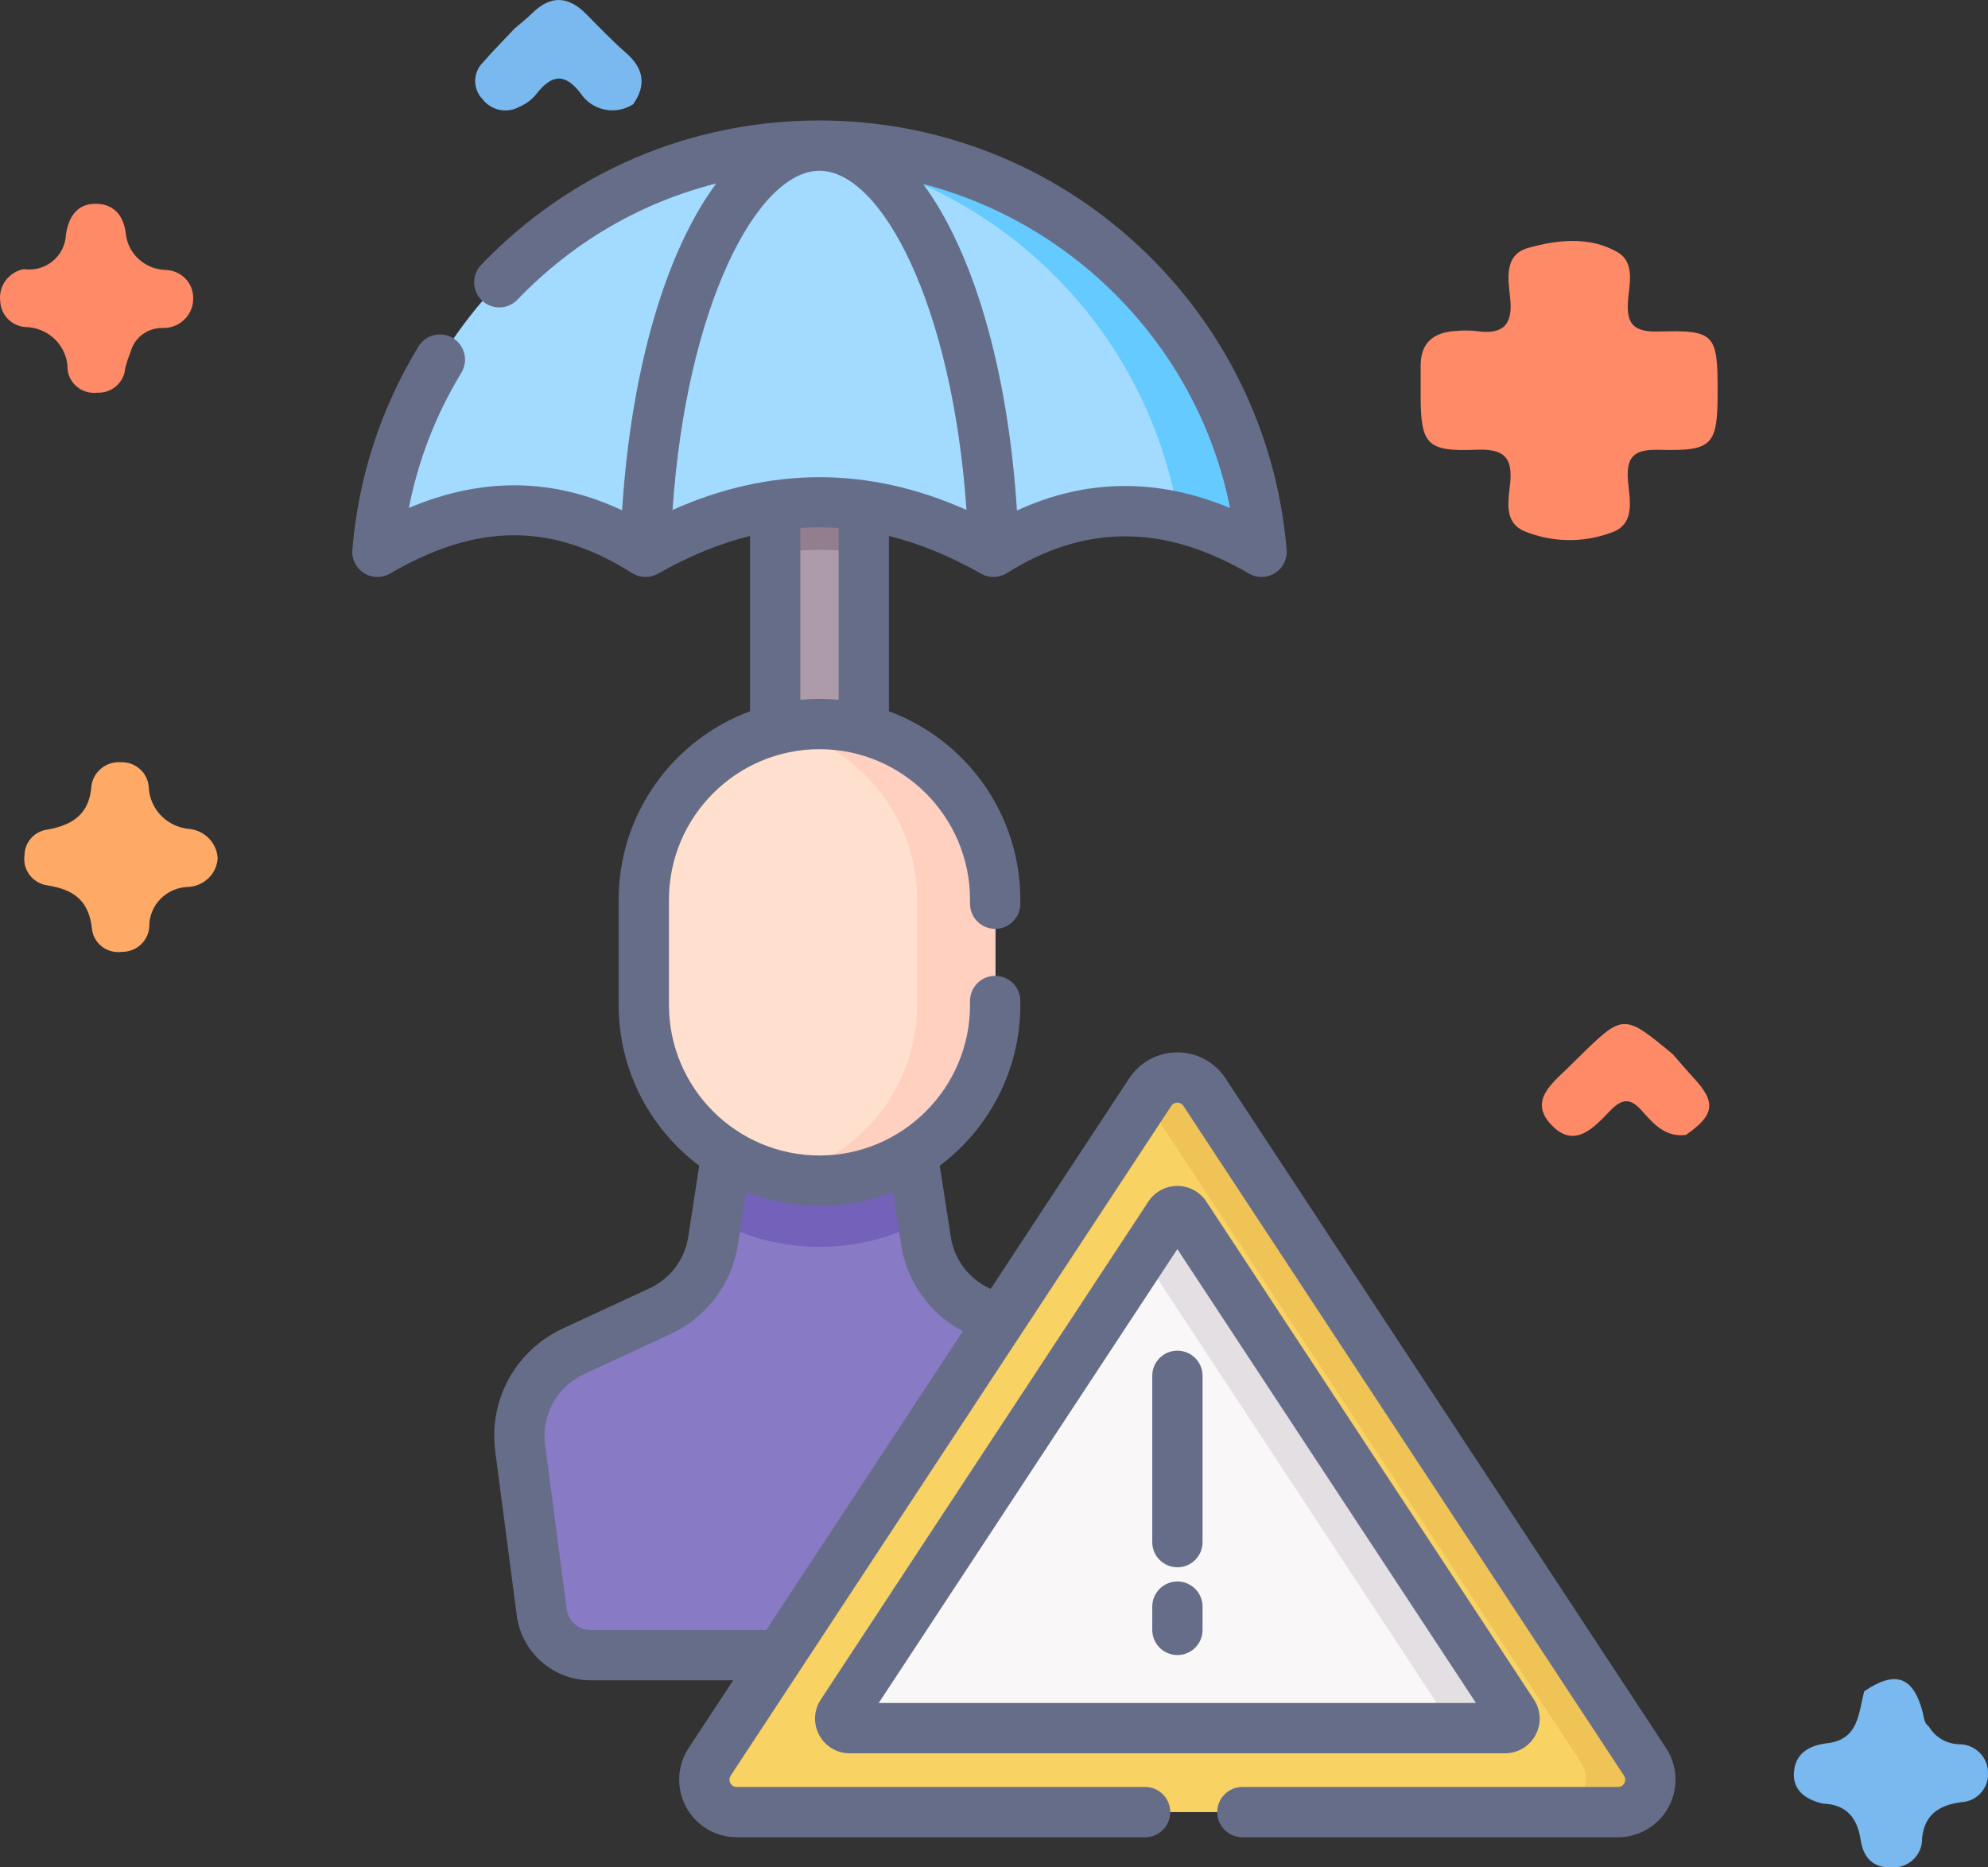
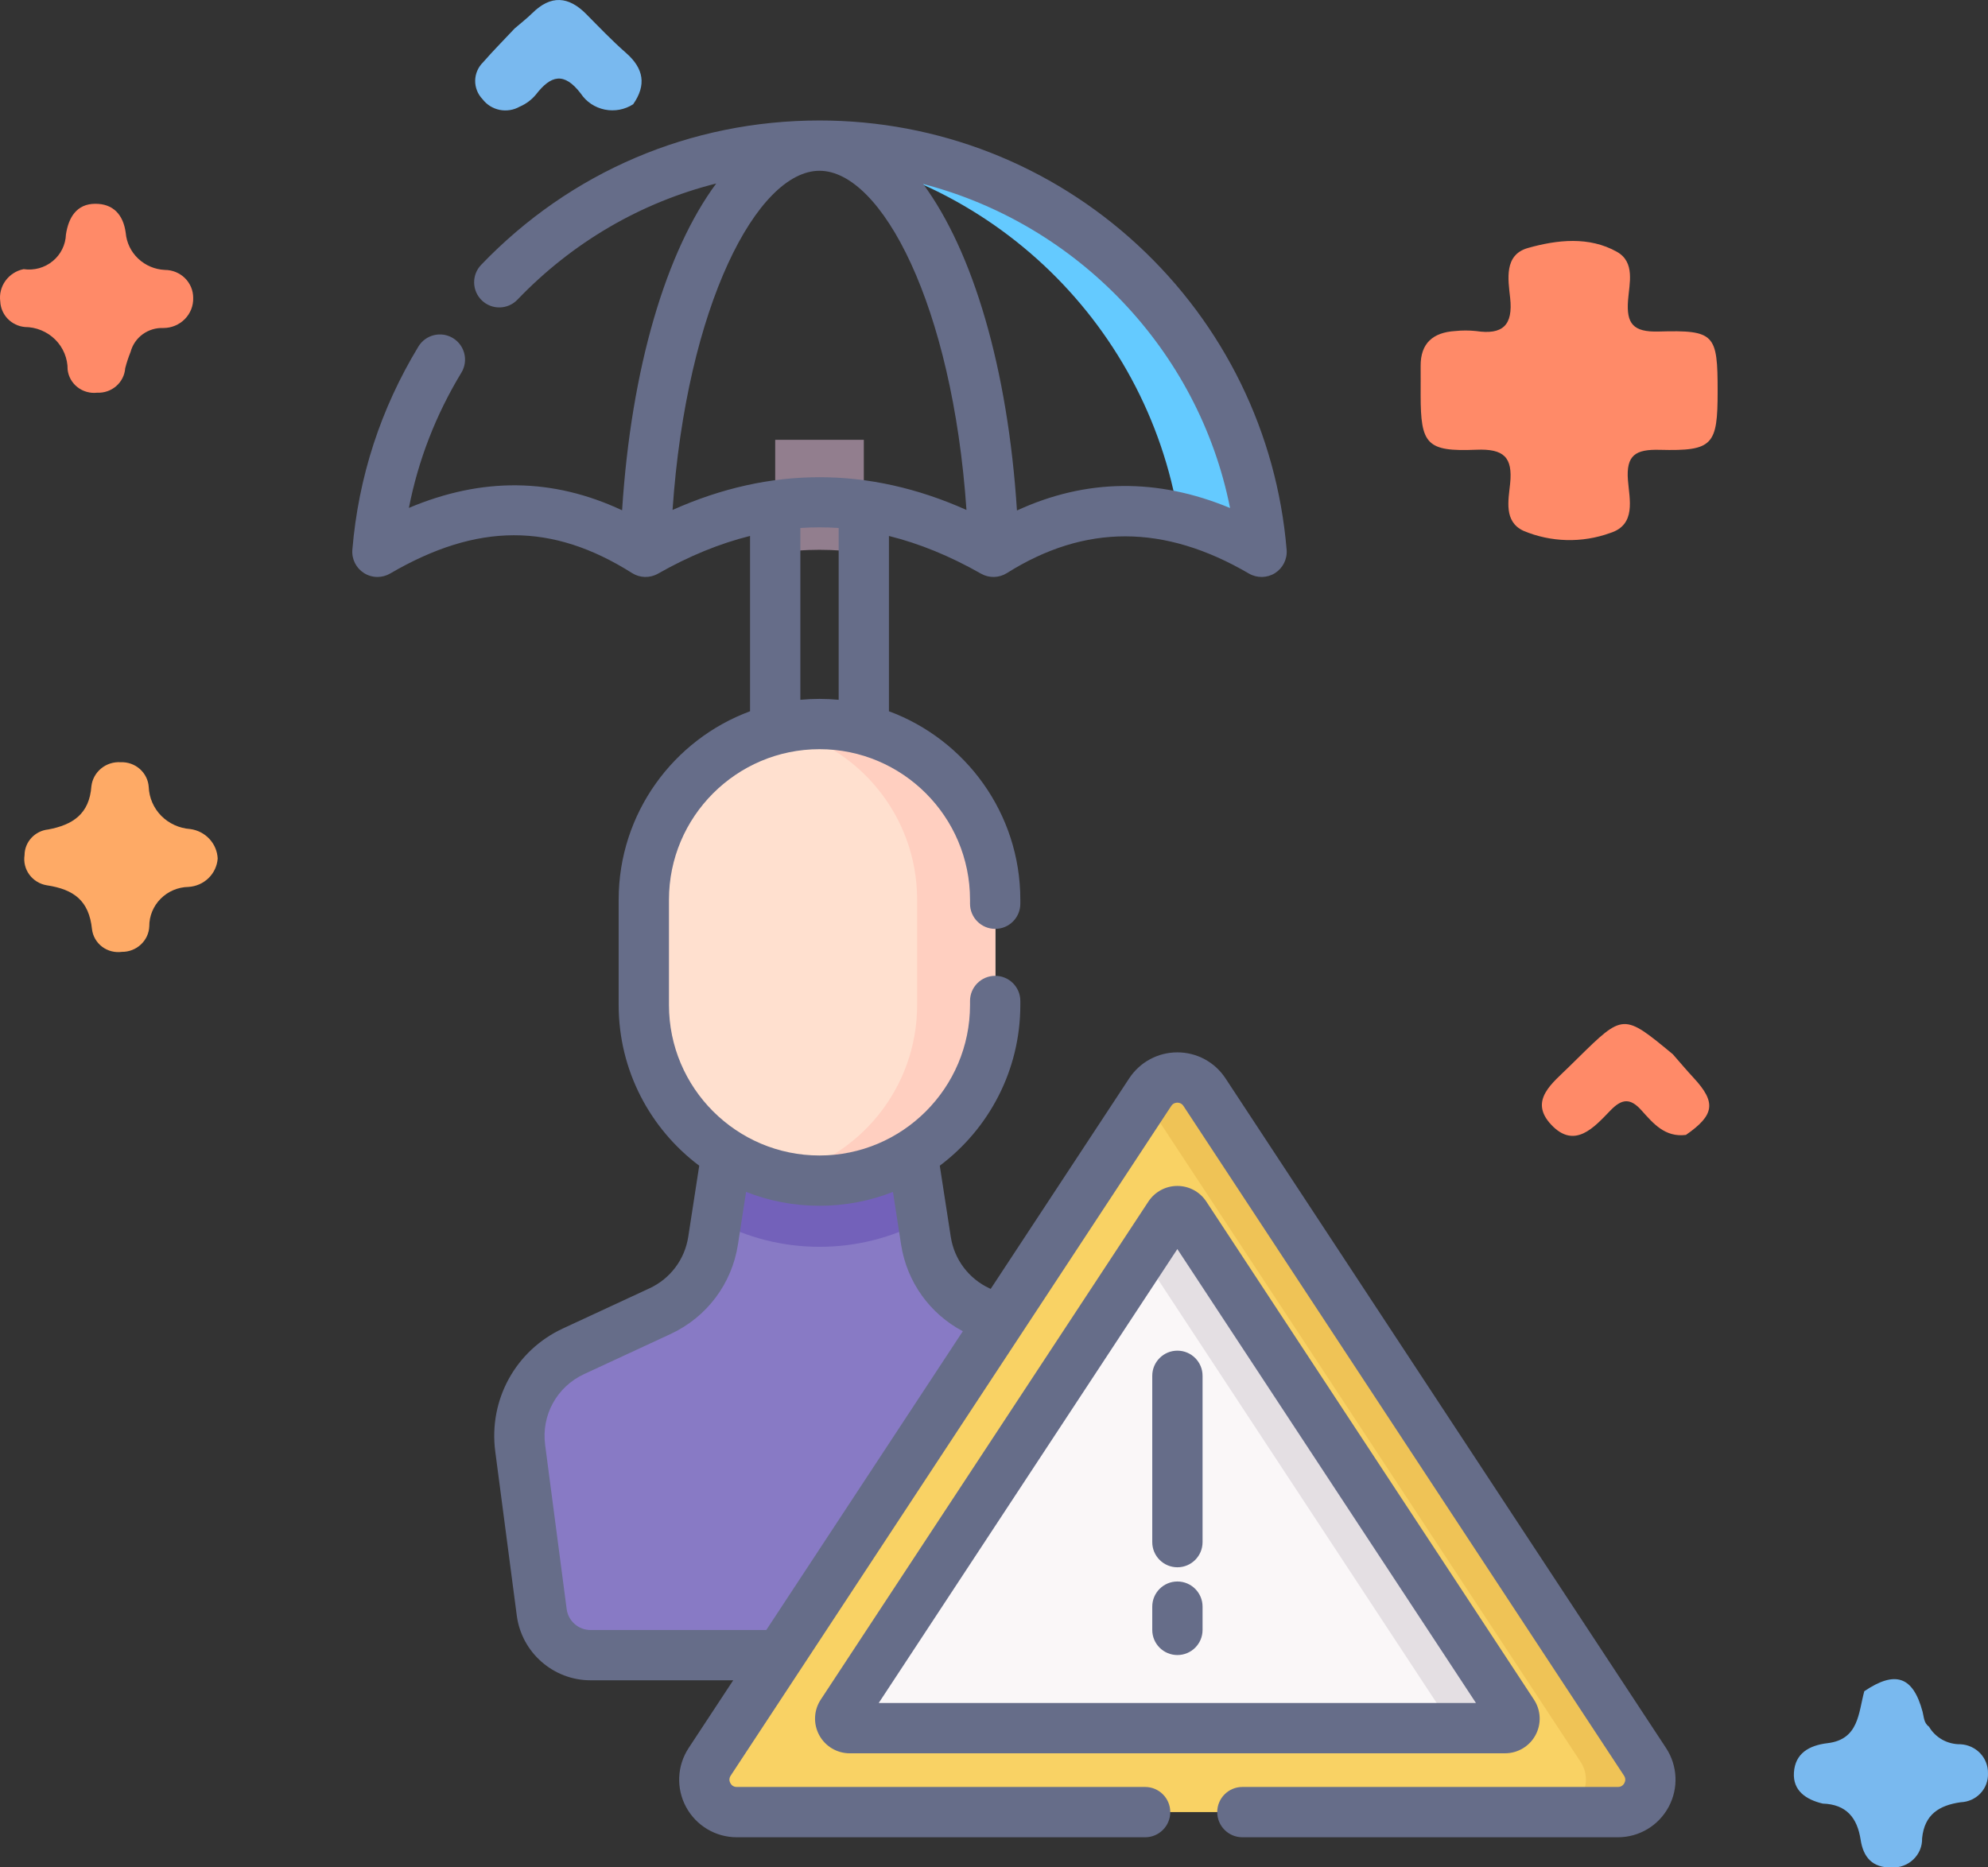
<svg xmlns="http://www.w3.org/2000/svg" width="66" height="62" viewBox="0 0 66 62" fill="none">
  <rect x="0" y="0" width="66" height="62" fill="#333333" stroke="none" />
  <path d="M60.513 59.882C59.956 59.749 59.518 59.454 59.557 58.85C59.598 58.219 60.05 57.95 60.678 57.875C61.715 57.75 61.697 56.869 61.893 56.151C62.923 55.455 63.511 55.656 63.827 56.828C63.875 57.007 63.866 57.205 64.042 57.33C64.147 57.51 64.3 57.658 64.484 57.761C64.668 57.863 64.877 57.915 65.088 57.912C65.338 57.925 65.573 58.033 65.743 58.213C65.913 58.393 66.004 58.631 65.999 58.876C66.004 58.998 65.984 59.119 65.942 59.233C65.899 59.347 65.834 59.452 65.75 59.541C65.666 59.63 65.565 59.702 65.453 59.753C65.34 59.804 65.219 59.832 65.095 59.837C64.376 59.94 63.891 60.243 63.812 61.035C63.816 61.165 63.792 61.294 63.743 61.414C63.693 61.534 63.619 61.643 63.525 61.733C63.431 61.824 63.319 61.895 63.196 61.941C63.073 61.988 62.941 62.009 62.81 62.003C62.151 62.02 61.859 61.651 61.772 61.084C61.66 60.358 61.304 59.907 60.513 59.882Z" fill="#79B9EF" />
-   <path d="M55.971 37.681C55.276 37.768 54.886 37.3 54.498 36.867C54.125 36.448 53.844 36.475 53.463 36.871C52.923 37.43 52.276 38.169 51.5 37.343C50.74 36.535 51.547 35.959 52.096 35.413C52.188 35.322 52.281 35.231 52.374 35.14C53.895 33.644 53.895 33.644 55.537 35.003C55.767 35.266 55.992 35.532 56.229 35.789C56.981 36.6 56.925 37.021 55.971 37.681Z" fill="#FF8A68" />
+   <path d="M55.971 37.681C55.276 37.768 54.886 37.3 54.498 36.867C54.125 36.448 53.844 36.475 53.463 36.871C52.923 37.43 52.276 38.169 51.5 37.343C50.74 36.535 51.547 35.959 52.096 35.413C52.188 35.322 52.281 35.231 52.374 35.14C53.895 33.644 53.895 33.644 55.537 35.003C55.767 35.266 55.992 35.532 56.229 35.789C56.981 36.6 56.925 37.021 55.971 37.681" fill="#FF8A68" />
  <path d="M7.227 28.505C7.209 28.751 7.101 28.982 6.923 29.155C6.745 29.328 6.508 29.432 6.258 29.447C5.91 29.453 5.577 29.594 5.334 29.839C5.09 30.084 4.954 30.413 4.956 30.755C4.947 30.985 4.847 31.201 4.677 31.359C4.508 31.517 4.283 31.605 4.049 31.603C3.933 31.619 3.815 31.612 3.702 31.583C3.589 31.554 3.483 31.503 3.39 31.433C3.297 31.362 3.22 31.275 3.162 31.175C3.104 31.075 3.068 30.964 3.054 30.85C2.956 29.904 2.456 29.53 1.554 29.393C1.322 29.355 1.114 29.228 0.976 29.041C0.837 28.854 0.78 28.621 0.815 28.392C0.816 28.18 0.897 27.976 1.042 27.819C1.187 27.662 1.386 27.562 1.6 27.54C2.418 27.386 2.967 27.024 3.034 26.106C3.06 25.875 3.176 25.664 3.357 25.515C3.537 25.366 3.77 25.292 4.005 25.307C4.24 25.297 4.469 25.378 4.643 25.532C4.818 25.687 4.924 25.902 4.938 26.133C4.953 26.49 5.101 26.83 5.354 27.087C5.608 27.343 5.949 27.499 6.312 27.525C6.558 27.557 6.784 27.673 6.951 27.852C7.118 28.031 7.216 28.262 7.227 28.505Z" fill="#FEAA66" />
  <path d="M17.087 0.944C17.284 0.774 17.49 0.615 17.674 0.434C18.285 -0.169 18.871 -0.129 19.46 0.465C19.895 0.904 20.322 1.353 20.786 1.759C21.374 2.274 21.465 2.825 21.021 3.461C20.883 3.55 20.729 3.611 20.567 3.642C20.405 3.672 20.238 3.671 20.077 3.638C19.915 3.605 19.762 3.541 19.625 3.45C19.489 3.359 19.372 3.242 19.282 3.106C18.725 2.378 18.287 2.5 17.792 3.14C17.647 3.315 17.462 3.452 17.252 3.542C17.051 3.656 16.815 3.693 16.588 3.648C16.361 3.602 16.159 3.476 16.02 3.293C15.861 3.128 15.773 2.908 15.775 2.68C15.778 2.452 15.87 2.234 16.034 2.072C16.371 1.686 16.735 1.32 17.087 0.944Z" fill="#79B9EF" />
  <path d="M0.784 8.936C0.955 8.961 1.129 8.95 1.296 8.905C1.462 8.859 1.617 8.779 1.749 8.67C1.882 8.562 1.99 8.427 2.065 8.274C2.141 8.122 2.183 7.955 2.189 7.786C2.274 7.222 2.544 6.768 3.162 6.766C3.749 6.763 4.092 7.118 4.174 7.731C4.202 8.056 4.348 8.36 4.587 8.586C4.826 8.813 5.141 8.946 5.472 8.962C5.596 8.962 5.719 8.986 5.833 9.032C5.947 9.079 6.051 9.147 6.139 9.233C6.226 9.319 6.295 9.421 6.343 9.534C6.39 9.646 6.414 9.767 6.414 9.888C6.418 10.018 6.396 10.148 6.348 10.269C6.3 10.39 6.228 10.501 6.136 10.594C6.044 10.688 5.933 10.762 5.811 10.813C5.69 10.864 5.558 10.89 5.426 10.89C5.179 10.88 4.937 10.953 4.738 11.097C4.54 11.241 4.398 11.448 4.336 11.682C4.264 11.86 4.204 12.041 4.157 12.226C4.14 12.454 4.034 12.666 3.86 12.818C3.686 12.97 3.459 13.049 3.227 13.038C3.111 13.052 2.994 13.042 2.882 13.011C2.769 12.98 2.665 12.927 2.574 12.856C2.482 12.785 2.406 12.697 2.35 12.597C2.293 12.497 2.258 12.387 2.245 12.273C2.247 12.088 2.211 11.905 2.141 11.734C2.07 11.562 1.966 11.406 1.834 11.275C1.702 11.143 1.544 11.039 1.371 10.967C1.198 10.895 1.011 10.858 0.823 10.857C0.607 10.836 0.406 10.739 0.256 10.584C0.107 10.429 0.019 10.226 0.009 10.013C-0.025 9.771 0.036 9.524 0.18 9.324C0.324 9.124 0.54 8.985 0.784 8.936Z" fill="#FF8A68" />
  <path d="M57.024 12.994C57.024 14.783 56.869 14.98 55.102 14.935C54.302 14.914 53.982 15.108 54.046 15.941C54.095 16.576 54.329 17.423 53.454 17.697C52.521 18.034 51.492 18.008 50.578 17.624C49.919 17.317 50.079 16.609 50.135 16.058C50.225 15.178 49.927 14.894 49.011 14.932C47.361 15 47.165 14.753 47.164 13.115C47.164 12.793 47.167 12.471 47.164 12.149C47.16 11.393 47.577 11.036 48.312 10.991C48.541 10.967 48.771 10.967 49 10.991C49.891 11.126 50.235 10.797 50.136 9.894C50.069 9.277 49.923 8.458 50.732 8.232C51.695 7.962 52.754 7.84 53.681 8.361C54.293 8.706 54.092 9.414 54.05 9.966C53.99 10.747 54.217 11.031 55.067 11.007C56.932 10.954 57.024 11.092 57.024 12.994Z" fill="#FF8A68" />
-   <path d="M25.736 14.602H28.678V27.642H25.736V14.602Z" fill="#AD9BA9" />
  <path d="M25.736 18.361C26.717 18.219 27.697 18.219 28.678 18.361V14.602H25.736V18.361Z" fill="#927E8E" />
-   <path d="M27.21 4.836C19.494 4.836 13.164 10.769 12.533 18.322C15.263 16.731 18.158 16.253 21.434 18.322C25.285 16.133 29.135 16.133 32.986 18.322C35.802 16.551 38.765 16.498 41.886 18.322C41.255 10.769 34.926 4.836 27.21 4.836Z" fill="#A2DBFF" />
  <path d="M39.133 17.188C40.036 17.402 40.953 17.778 41.885 18.322C41.254 10.769 34.924 4.836 27.208 4.836C26.768 4.836 26.333 4.856 25.902 4.894C32.634 5.485 38.065 10.605 39.133 17.188Z" fill="#64CAFF" />
  <path d="M30.74 41.193C30.536 39.873 30.438 39.237 30.358 38.717C30.246 37.993 30.169 37.496 29.89 35.688H24.525C24.519 35.728 24.313 37.062 24.105 38.407C23.884 39.837 23.661 41.279 23.675 41.193C23.516 42.219 22.856 43.097 21.915 43.533L19.041 44.865C17.811 45.436 17.094 46.738 17.271 48.082L17.986 53.534C18.092 54.347 18.785 54.954 19.605 54.954H34.81C35.63 54.954 36.322 54.347 36.429 53.534L37.144 48.082C37.321 46.738 36.604 45.436 35.374 44.865L32.5 43.533C31.559 43.097 30.899 42.219 30.74 41.193Z" fill="#887AC5" />
  <path d="M27.209 41.396C28.45 41.396 29.618 41.086 30.641 40.539C30.503 39.646 30.425 39.142 30.359 38.717C30.247 37.993 30.171 37.496 29.891 35.688H24.527C24.521 35.728 24.315 37.062 24.107 38.407C23.984 39.202 23.86 40.001 23.777 40.539C24.8 41.086 25.968 41.396 27.209 41.396Z" fill="#7361BA" />
  <path d="M27.208 39.199C23.986 39.199 21.375 36.588 21.375 33.366V29.872C21.375 26.65 23.986 24.039 27.208 24.039C30.429 24.039 33.04 26.65 33.04 29.872V33.366C33.04 36.588 30.429 39.199 27.208 39.199Z" fill="#FFE0CF" />
  <path d="M27.208 39.199C23.986 39.199 21.375 36.588 21.375 33.366V29.872C21.375 26.65 23.986 24.039 27.208 24.039C30.429 24.039 33.04 26.65 33.04 29.872V33.366C33.04 36.588 30.429 39.199 27.208 39.199Z" fill="#FFE0CF" />
  <path d="M27.209 24.039C26.763 24.039 26.329 24.091 25.912 24.186C28.509 24.775 30.448 27.096 30.448 29.872V33.366C30.448 36.142 28.509 38.463 25.912 39.052C26.329 39.147 26.763 39.199 27.209 39.199C30.43 39.199 33.041 36.587 33.041 33.366V29.872C33.041 26.65 30.43 24.039 27.209 24.039Z" fill="#FFCFC0" />
  <path d="M38.186 36.259L23.56 58.493C23.089 59.21 23.603 60.163 24.46 60.163H53.712C54.57 60.163 55.084 59.21 54.612 58.493L39.987 36.259C39.561 35.612 38.612 35.612 38.186 36.259Z" fill="#F9D264" />
  <path d="M54.611 58.493L39.986 36.259C39.56 35.612 38.611 35.612 38.185 36.259L38.016 36.516L52.472 58.493C52.944 59.21 52.429 60.163 51.572 60.163H53.711C54.569 60.163 55.083 59.21 54.611 58.493Z" fill="#EFC356" />
  <path d="M27.943 56.89L38.821 40.353C38.946 40.164 39.223 40.164 39.348 40.353L50.226 56.89C50.364 57.099 50.213 57.378 49.962 57.378H28.206C27.956 57.378 27.805 57.099 27.943 56.89Z" fill="#FAF7F8" />
  <path d="M50.229 56.89L39.351 40.353C39.226 40.164 38.949 40.164 38.824 40.353L37.935 41.704L47.925 56.89C48.063 57.099 47.912 57.378 47.662 57.378H49.966C50.217 57.378 50.367 57.099 50.229 56.89Z" fill="#E4DFE3" />
  <path d="M50.978 57.608C51.179 57.235 51.159 56.783 50.926 56.43L40.048 39.893C39.835 39.569 39.475 39.375 39.087 39.375H39.087C38.699 39.375 38.34 39.569 38.126 39.893L27.248 56.43C27.015 56.784 26.996 57.235 27.197 57.608C27.398 57.98 27.785 58.212 28.209 58.212H49.965C50.389 58.212 50.777 57.98 50.978 57.608ZM29.173 56.542L39.087 41.471L49.001 56.542H29.173Z" fill="#666D89" />
  <path d="M38.254 45.679V51.201C38.254 51.662 38.628 52.036 39.089 52.036C39.55 52.036 39.924 51.662 39.924 51.201V45.679C39.924 45.218 39.55 44.844 39.089 44.844C38.628 44.844 38.254 45.218 38.254 45.679Z" fill="#666D89" />
  <path d="M39.089 52.508C38.628 52.508 38.254 52.882 38.254 53.343V54.115C38.254 54.577 38.628 54.95 39.089 54.95C39.55 54.95 39.924 54.577 39.924 54.115V53.343C39.924 52.882 39.55 52.508 39.089 52.508Z" fill="#666D89" />
  <path d="M55.311 58.036L40.685 35.802C40.33 35.262 39.733 34.94 39.087 34.94C38.441 34.94 37.844 35.263 37.489 35.802L32.89 42.793L32.851 42.775C32.162 42.455 31.681 41.816 31.565 41.065L31.2 38.703C32.822 37.486 33.874 35.547 33.874 33.367V33.233C33.874 32.772 33.501 32.399 33.039 32.399C32.578 32.399 32.204 32.772 32.204 33.233V33.367C32.204 36.122 29.962 38.364 27.207 38.364C24.451 38.364 22.209 36.122 22.209 33.367V29.872C22.209 27.116 24.451 24.874 27.207 24.874C29.962 24.874 32.204 27.116 32.204 29.872V30.005C32.204 30.466 32.578 30.84 33.039 30.84C33.501 30.84 33.874 30.466 33.874 30.005V29.872C33.874 27.006 32.056 24.556 29.512 23.615V17.795C30.526 18.046 31.544 18.464 32.57 19.047C32.837 19.199 33.166 19.192 33.427 19.028C36.023 17.396 38.652 17.401 41.462 19.042C41.731 19.199 42.065 19.194 42.329 19.028C42.592 18.861 42.741 18.562 42.715 18.252C42.392 14.376 40.635 10.782 37.769 8.133C34.886 5.468 31.135 4 27.207 4C22.927 4 18.937 5.703 15.973 8.794C15.654 9.127 15.665 9.655 15.998 9.975C16.331 10.294 16.859 10.283 17.178 9.95C19.012 8.038 21.284 6.721 23.778 6.092C22.119 8.331 20.956 12.208 20.653 16.942C18.346 15.864 16.01 15.837 13.575 16.863C13.885 15.278 14.469 13.773 15.318 12.372C15.557 11.978 15.431 11.464 15.037 11.225C14.643 10.986 14.129 11.112 13.89 11.507C12.637 13.574 11.899 15.843 11.698 18.252C11.672 18.562 11.821 18.861 12.085 19.027C12.221 19.113 12.375 19.156 12.53 19.156C12.675 19.156 12.821 19.118 12.951 19.043C15.849 17.352 18.327 17.348 20.985 19.027C21.246 19.192 21.576 19.199 21.844 19.047C22.87 18.464 23.887 18.046 24.901 17.794V23.615C22.358 24.555 20.539 27.005 20.539 29.872V33.366C20.539 35.546 21.591 37.485 23.214 38.703L22.849 41.065C22.733 41.816 22.252 42.455 21.563 42.774L18.689 44.107C17.12 44.834 16.217 46.475 16.442 48.19L17.157 53.641C17.318 54.865 18.37 55.788 19.604 55.788H24.342L22.863 58.036C22.476 58.624 22.443 59.375 22.777 59.995C23.112 60.615 23.757 61 24.461 61H38.017C38.478 61 38.852 60.626 38.852 60.165C38.852 59.704 38.478 59.33 38.017 59.33H24.461C24.341 59.33 24.279 59.261 24.247 59.202C24.216 59.144 24.193 59.054 24.258 58.954L38.884 36.72C38.947 36.624 39.038 36.61 39.087 36.61C39.136 36.61 39.227 36.624 39.29 36.72L53.916 58.954C53.982 59.054 53.958 59.144 53.927 59.203C53.895 59.261 53.833 59.33 53.713 59.33H41.246C40.785 59.33 40.411 59.704 40.411 60.165C40.411 60.626 40.785 61 41.246 61H53.713C54.417 61 55.062 60.615 55.396 59.995C55.731 59.375 55.698 58.625 55.311 58.036ZM40.837 16.867C38.426 15.865 36.056 15.892 33.762 16.949C33.46 12.223 32.301 8.351 30.648 6.109C35.748 7.432 39.794 11.615 40.837 16.867ZM32.086 16.931C28.843 15.482 25.571 15.482 22.328 16.931C22.793 10.144 25.143 5.67 27.207 5.67C29.271 5.67 31.621 10.144 32.086 16.931ZM26.571 17.53C26.995 17.501 27.419 17.501 27.843 17.53V23.234C27.634 23.215 27.421 23.204 27.207 23.204C26.993 23.204 26.78 23.215 26.571 23.234V17.53ZM19.604 54.119C19.205 54.119 18.865 53.82 18.813 53.425L18.098 47.973C17.968 46.986 18.488 46.041 19.392 45.622L22.265 44.29C23.462 43.735 24.298 42.624 24.499 41.32L24.769 39.573C25.525 39.871 26.347 40.034 27.207 40.034C28.067 40.034 28.889 39.871 29.645 39.573L29.915 41.32C30.106 42.557 30.867 43.619 31.965 44.199L25.44 54.119H19.604V54.119Z" fill="#666D89" />
</svg>